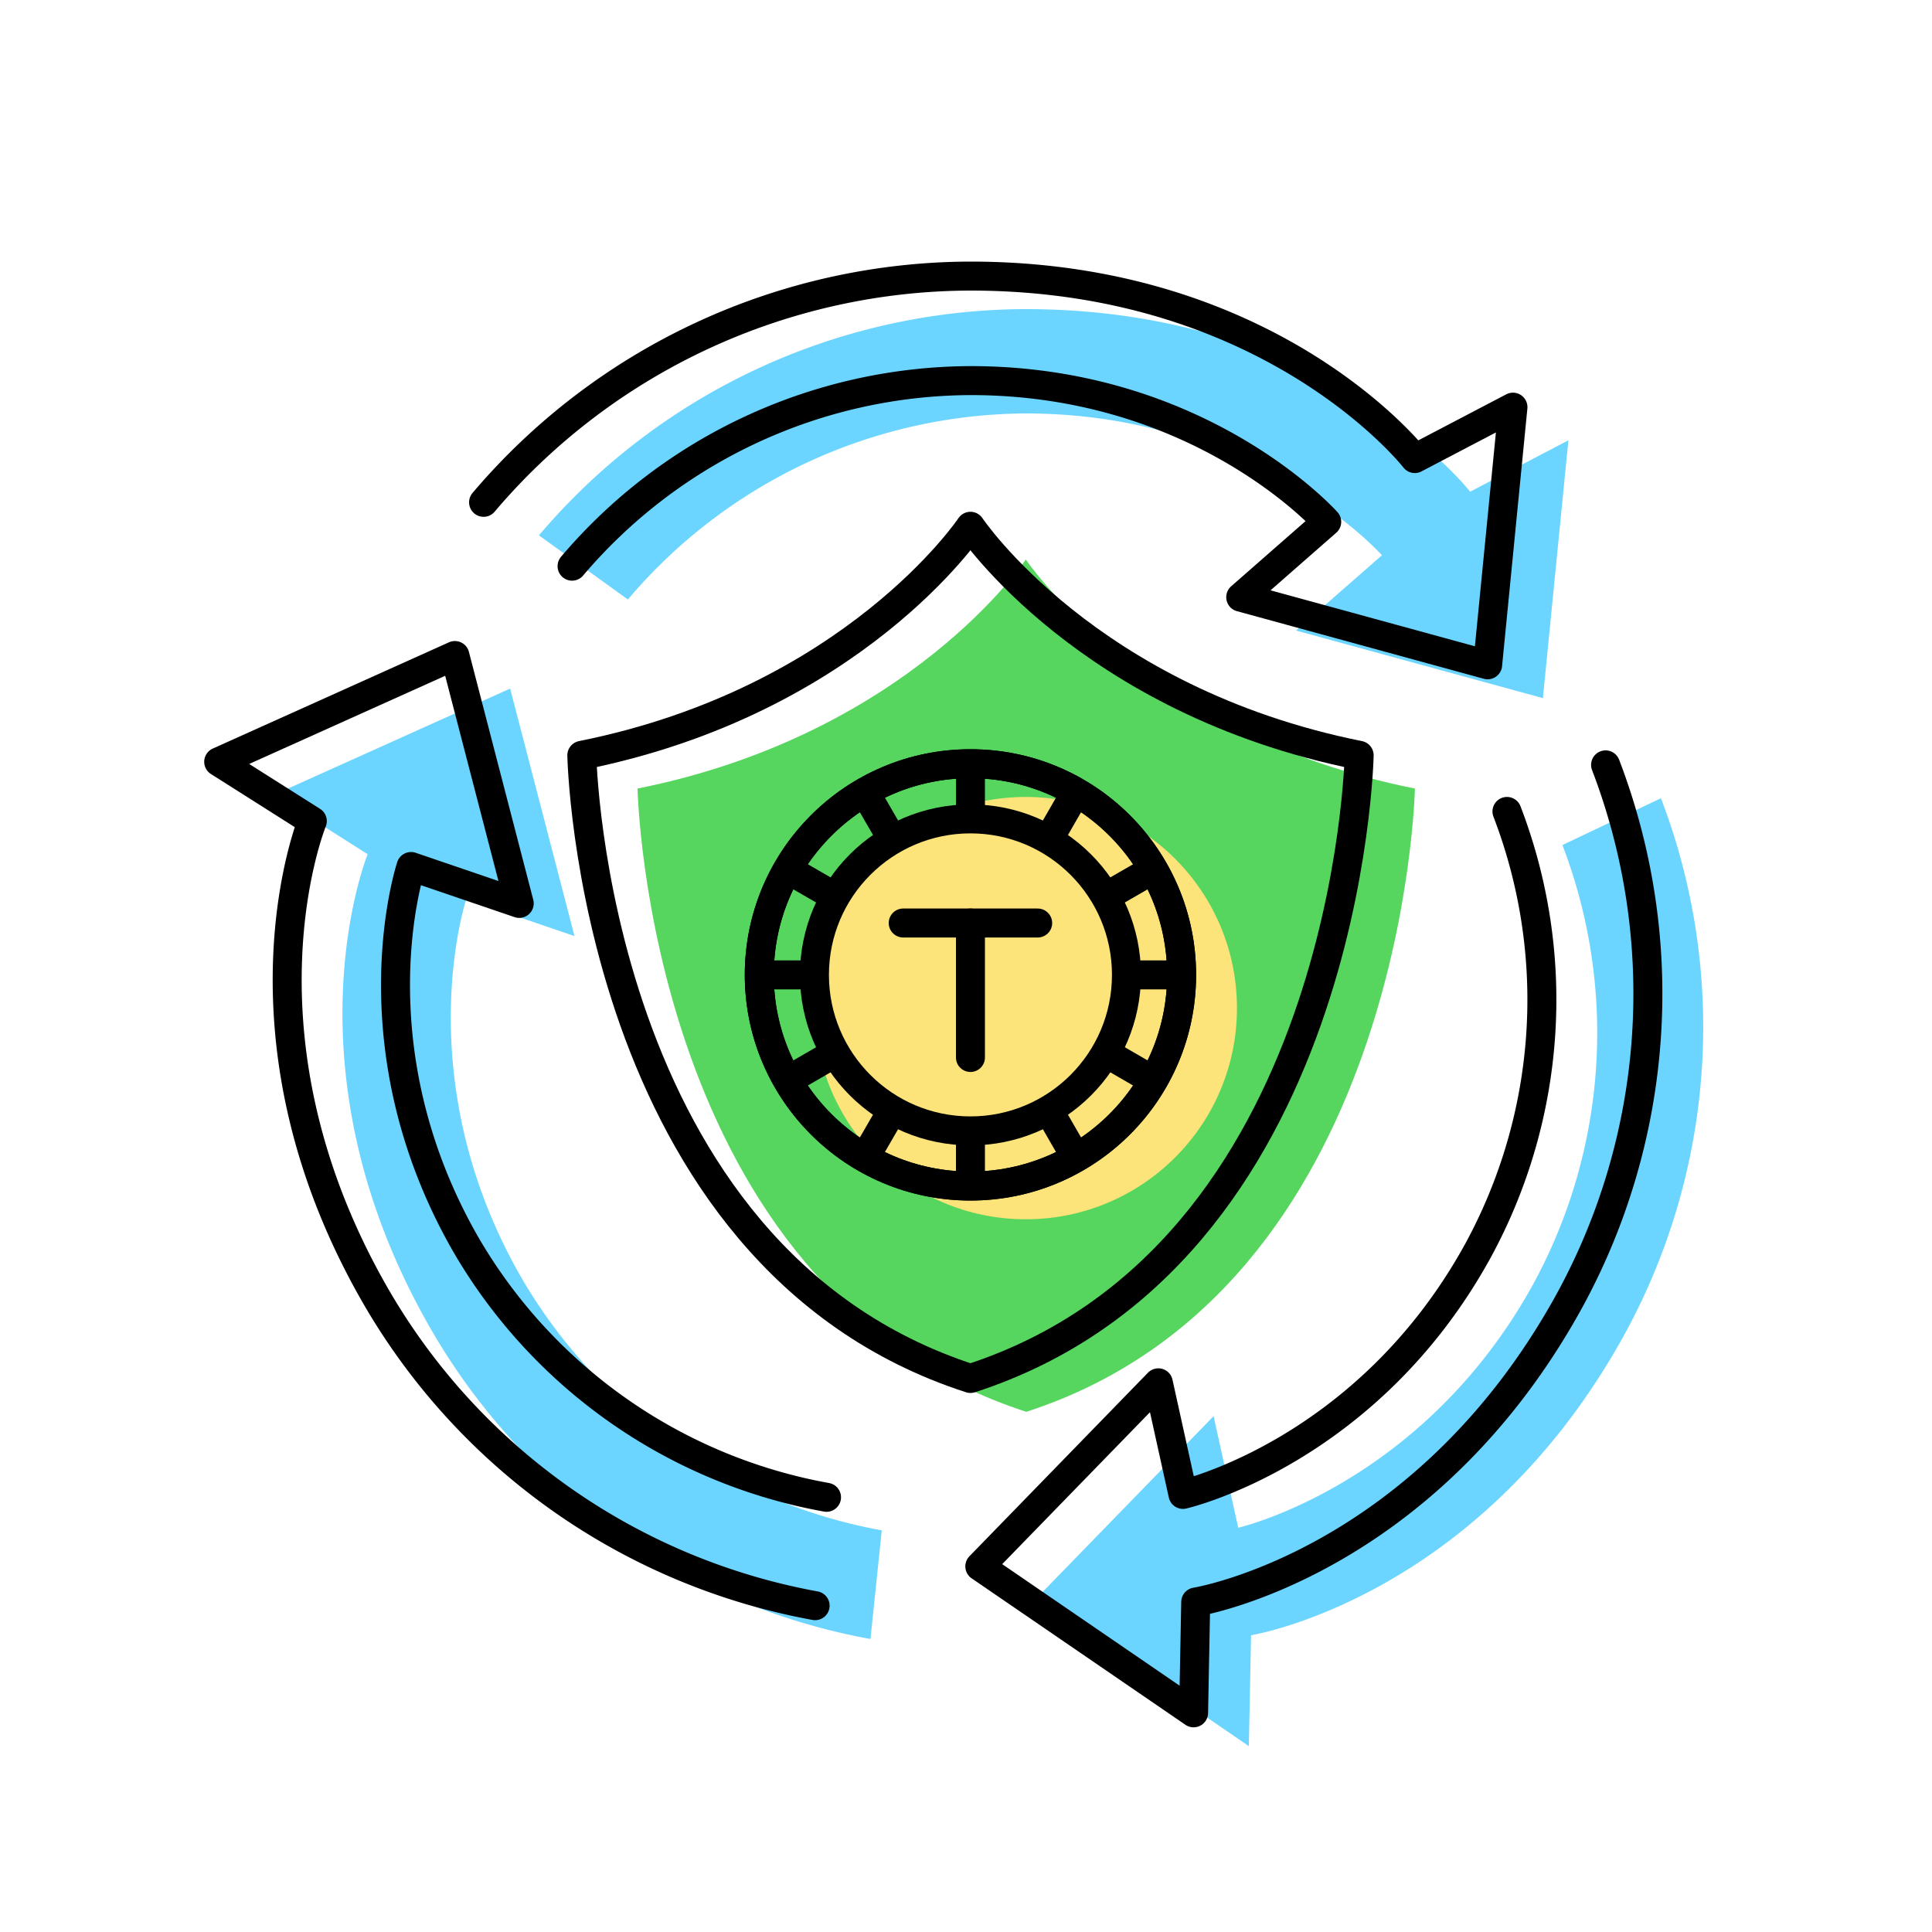
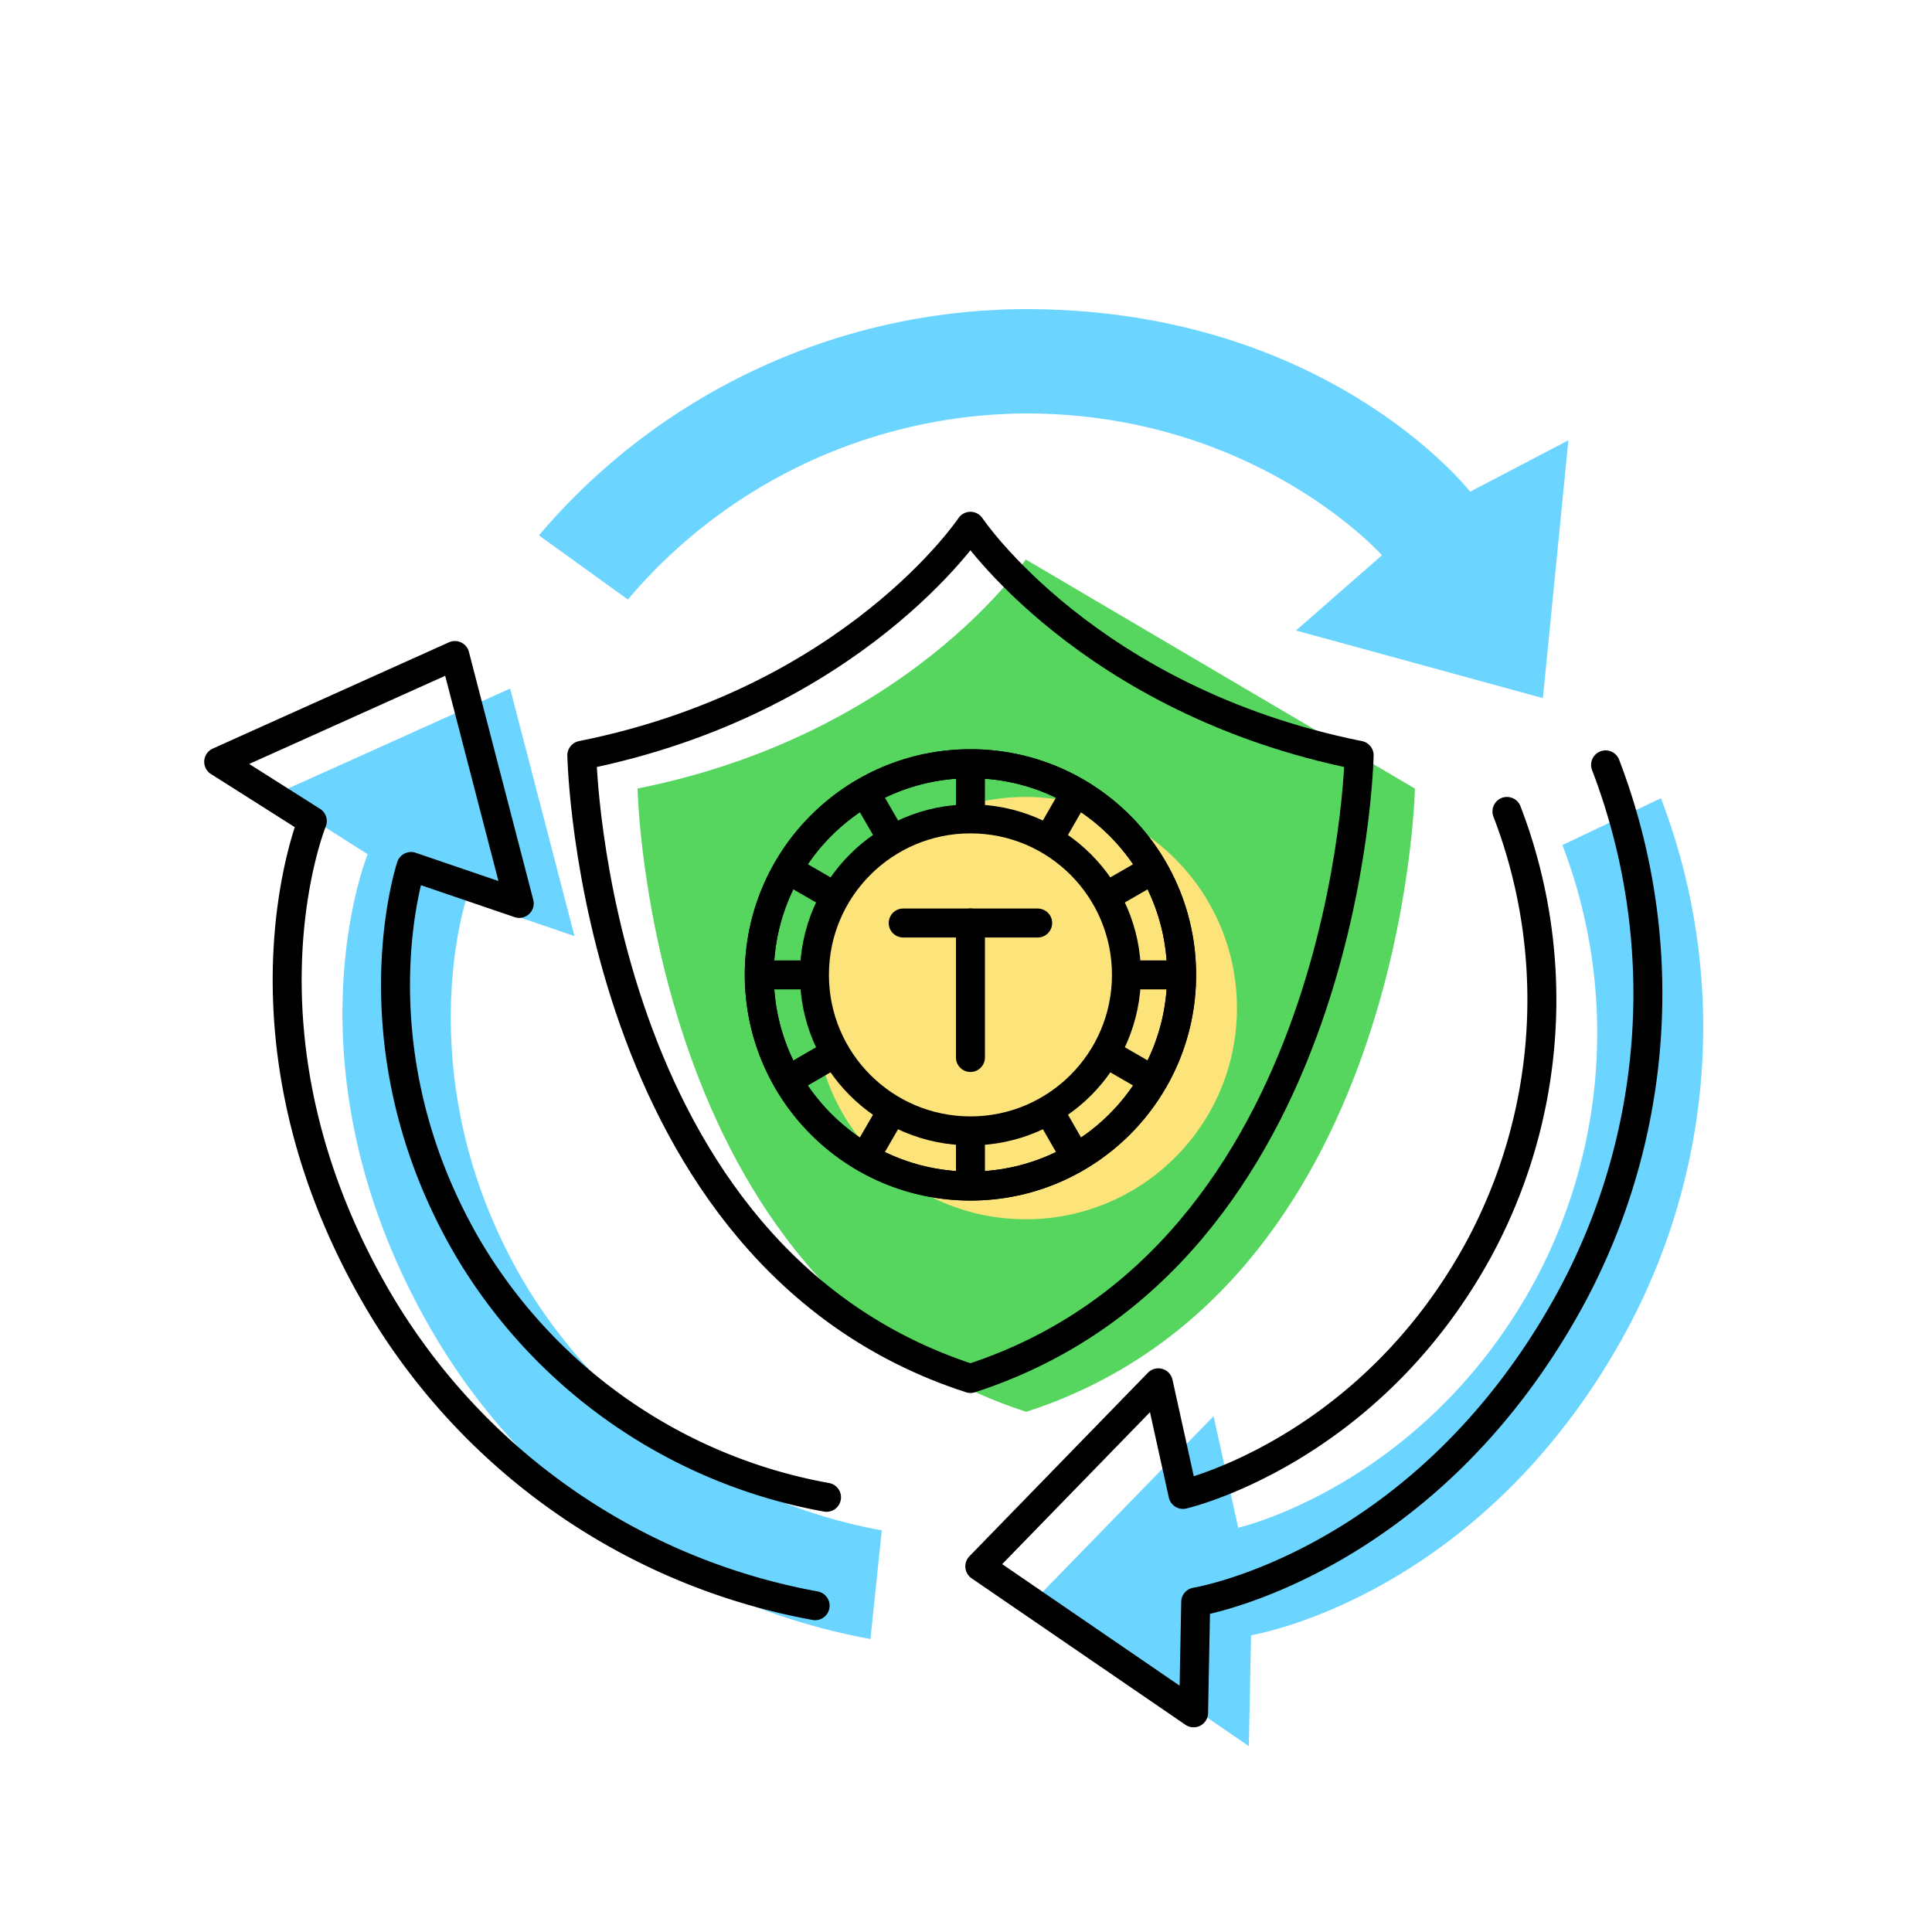
<svg xmlns="http://www.w3.org/2000/svg" id="圖層_1" data-name="圖層 1" viewBox="0 0 200 200">
  <defs>
    <style>.cls-1,.cls-6,.cls-7,.cls-8{fill:none;}.cls-2{clip-path:url(#clip-path);}.cls-3{fill:#56d65f;}.cls-4{fill:#fce37a;}.cls-5{fill:#6cd5ff;}.cls-6,.cls-7,.cls-8{stroke:#000;stroke-width:3px;}.cls-6,.cls-8{stroke-linecap:round;}.cls-6{stroke-linejoin:round;}.cls-7,.cls-8{stroke-miterlimit:10;}</style>
    <clipPath id="clip-path">
      <rect class="cls-1" width="200" height="200" />
    </clipPath>
  </defs>
  <title>230508</title>
  <g class="cls-2">
-     <path class="cls-3" d="M106.19,57.92S94.12,76,66,81.63c0,0,1,51.83,40.24,64.52,39.23-12.69,40.23-64.52,40.23-64.52C118.26,76,106.19,57.92,106.19,57.92Z" />
+     <path class="cls-3" d="M106.19,57.92S94.12,76,66,81.63c0,0,1,51.83,40.24,64.52,39.23-12.69,40.23-64.52,40.23-64.52Z" />
    <circle class="cls-4" cx="106.19" cy="104.36" r="21.86" />
    <path class="cls-5" d="M55.79,55.42A66.25,66.25,0,0,1,106.19,32c31.29,0,46,18.9,46,18.9l10.17-5.32-2.64,26.69-25.56-7,8.9-7.79S130,42.8,106.19,42.8A54.32,54.32,0,0,0,65,62.06" />
    <path class="cls-5" d="M171.94,82.63a66.24,66.24,0,0,1-3.74,55.45c-15.06,27.43-38.69,31.2-38.69,31.2l-.23,11.48L107.15,165.6l18.48-19,2.55,11.55s19.07-4.35,30.56-25.26a54.33,54.33,0,0,0,3-45.41" />
    <path class="cls-5" d="M90.11,169.67a66.23,66.23,0,0,1-45.46-32C29,110.59,38.06,88.43,38.06,88.43l-9.69-6.15,24.44-11L59.47,96.9l-11.2-3.82S42.09,111.64,54,132.31a54.37,54.37,0,0,0,37.28,26.11" />
    <path class="cls-6" d="M84.38,166.22a66.25,66.25,0,0,1-45.46-32C23.29,107.14,32.33,85,32.33,85l-9.69-6.14,24.45-11,6.66,25.66-11.2-3.82s-6.19,18.56,5.73,39.23A54.31,54.31,0,0,0,85.56,155" />
-     <path class="cls-6" d="M50.06,52a66.27,66.27,0,0,1,50.4-23.42c31.3,0,46,18.89,46,18.89l10.16-5.32L154,68.82l-25.56-7,8.9-7.8s-13-14.62-36.85-14.62A54.35,54.35,0,0,0,59.22,58.61" />
    <path class="cls-6" d="M166.21,79.18a66.27,66.27,0,0,1-3.73,55.45c-15.07,27.43-38.7,31.21-38.7,31.21l-.22,11.47-22.13-15.16,18.48-19,2.55,11.55s19.07-4.34,30.55-25.25A54.33,54.33,0,0,0,156,84" />
    <path class="cls-6" d="M100.46,54.48S88.39,72.55,60.23,78.19c0,0,1,51.82,40.23,64.51C139.69,130,140.7,78.19,140.7,78.19,112.53,72.55,100.46,54.48,100.46,54.48Z" />
    <circle class="cls-7" cx="100.46" cy="100.92" r="21.86" />
    <circle class="cls-7" cx="100.46" cy="100.92" r="16.15" />
    <line class="cls-8" x1="93.5" y1="95.55" x2="107.42" y2="95.55" />
    <line class="cls-8" x1="100.46" y1="95.55" x2="100.46" y2="109.47" />
    <line class="cls-7" x1="100.46" y1="79.06" x2="100.46" y2="84.76" />
    <line class="cls-7" x1="89.53" y1="81.98" x2="92.39" y2="86.93" />
    <line class="cls-7" x1="81.53" y1="89.99" x2="86.47" y2="92.84" />
    <line class="cls-7" x1="78.6" y1="100.92" x2="84.31" y2="100.92" />
    <line class="cls-7" x1="81.53" y1="111.85" x2="86.47" y2="108.99" />
    <line class="cls-7" x1="89.53" y1="119.85" x2="92.39" y2="114.9" />
    <line class="cls-7" x1="100.46" y1="122.77" x2="100.46" y2="117.07" />
    <line class="cls-7" x1="111.39" y1="119.85" x2="108.54" y2="114.9" />
    <line class="cls-7" x1="119.39" y1="111.85" x2="114.45" y2="108.99" />
    <line class="cls-7" x1="122.32" y1="100.92" x2="116.61" y2="100.92" />
    <line class="cls-7" x1="119.39" y1="89.99" x2="114.45" y2="92.84" />
    <line class="cls-7" x1="111.39" y1="81.98" x2="108.54" y2="86.93" />
    <circle class="cls-7" cx="100.46" cy="100.92" r="21.86" />
  </g>
</svg>